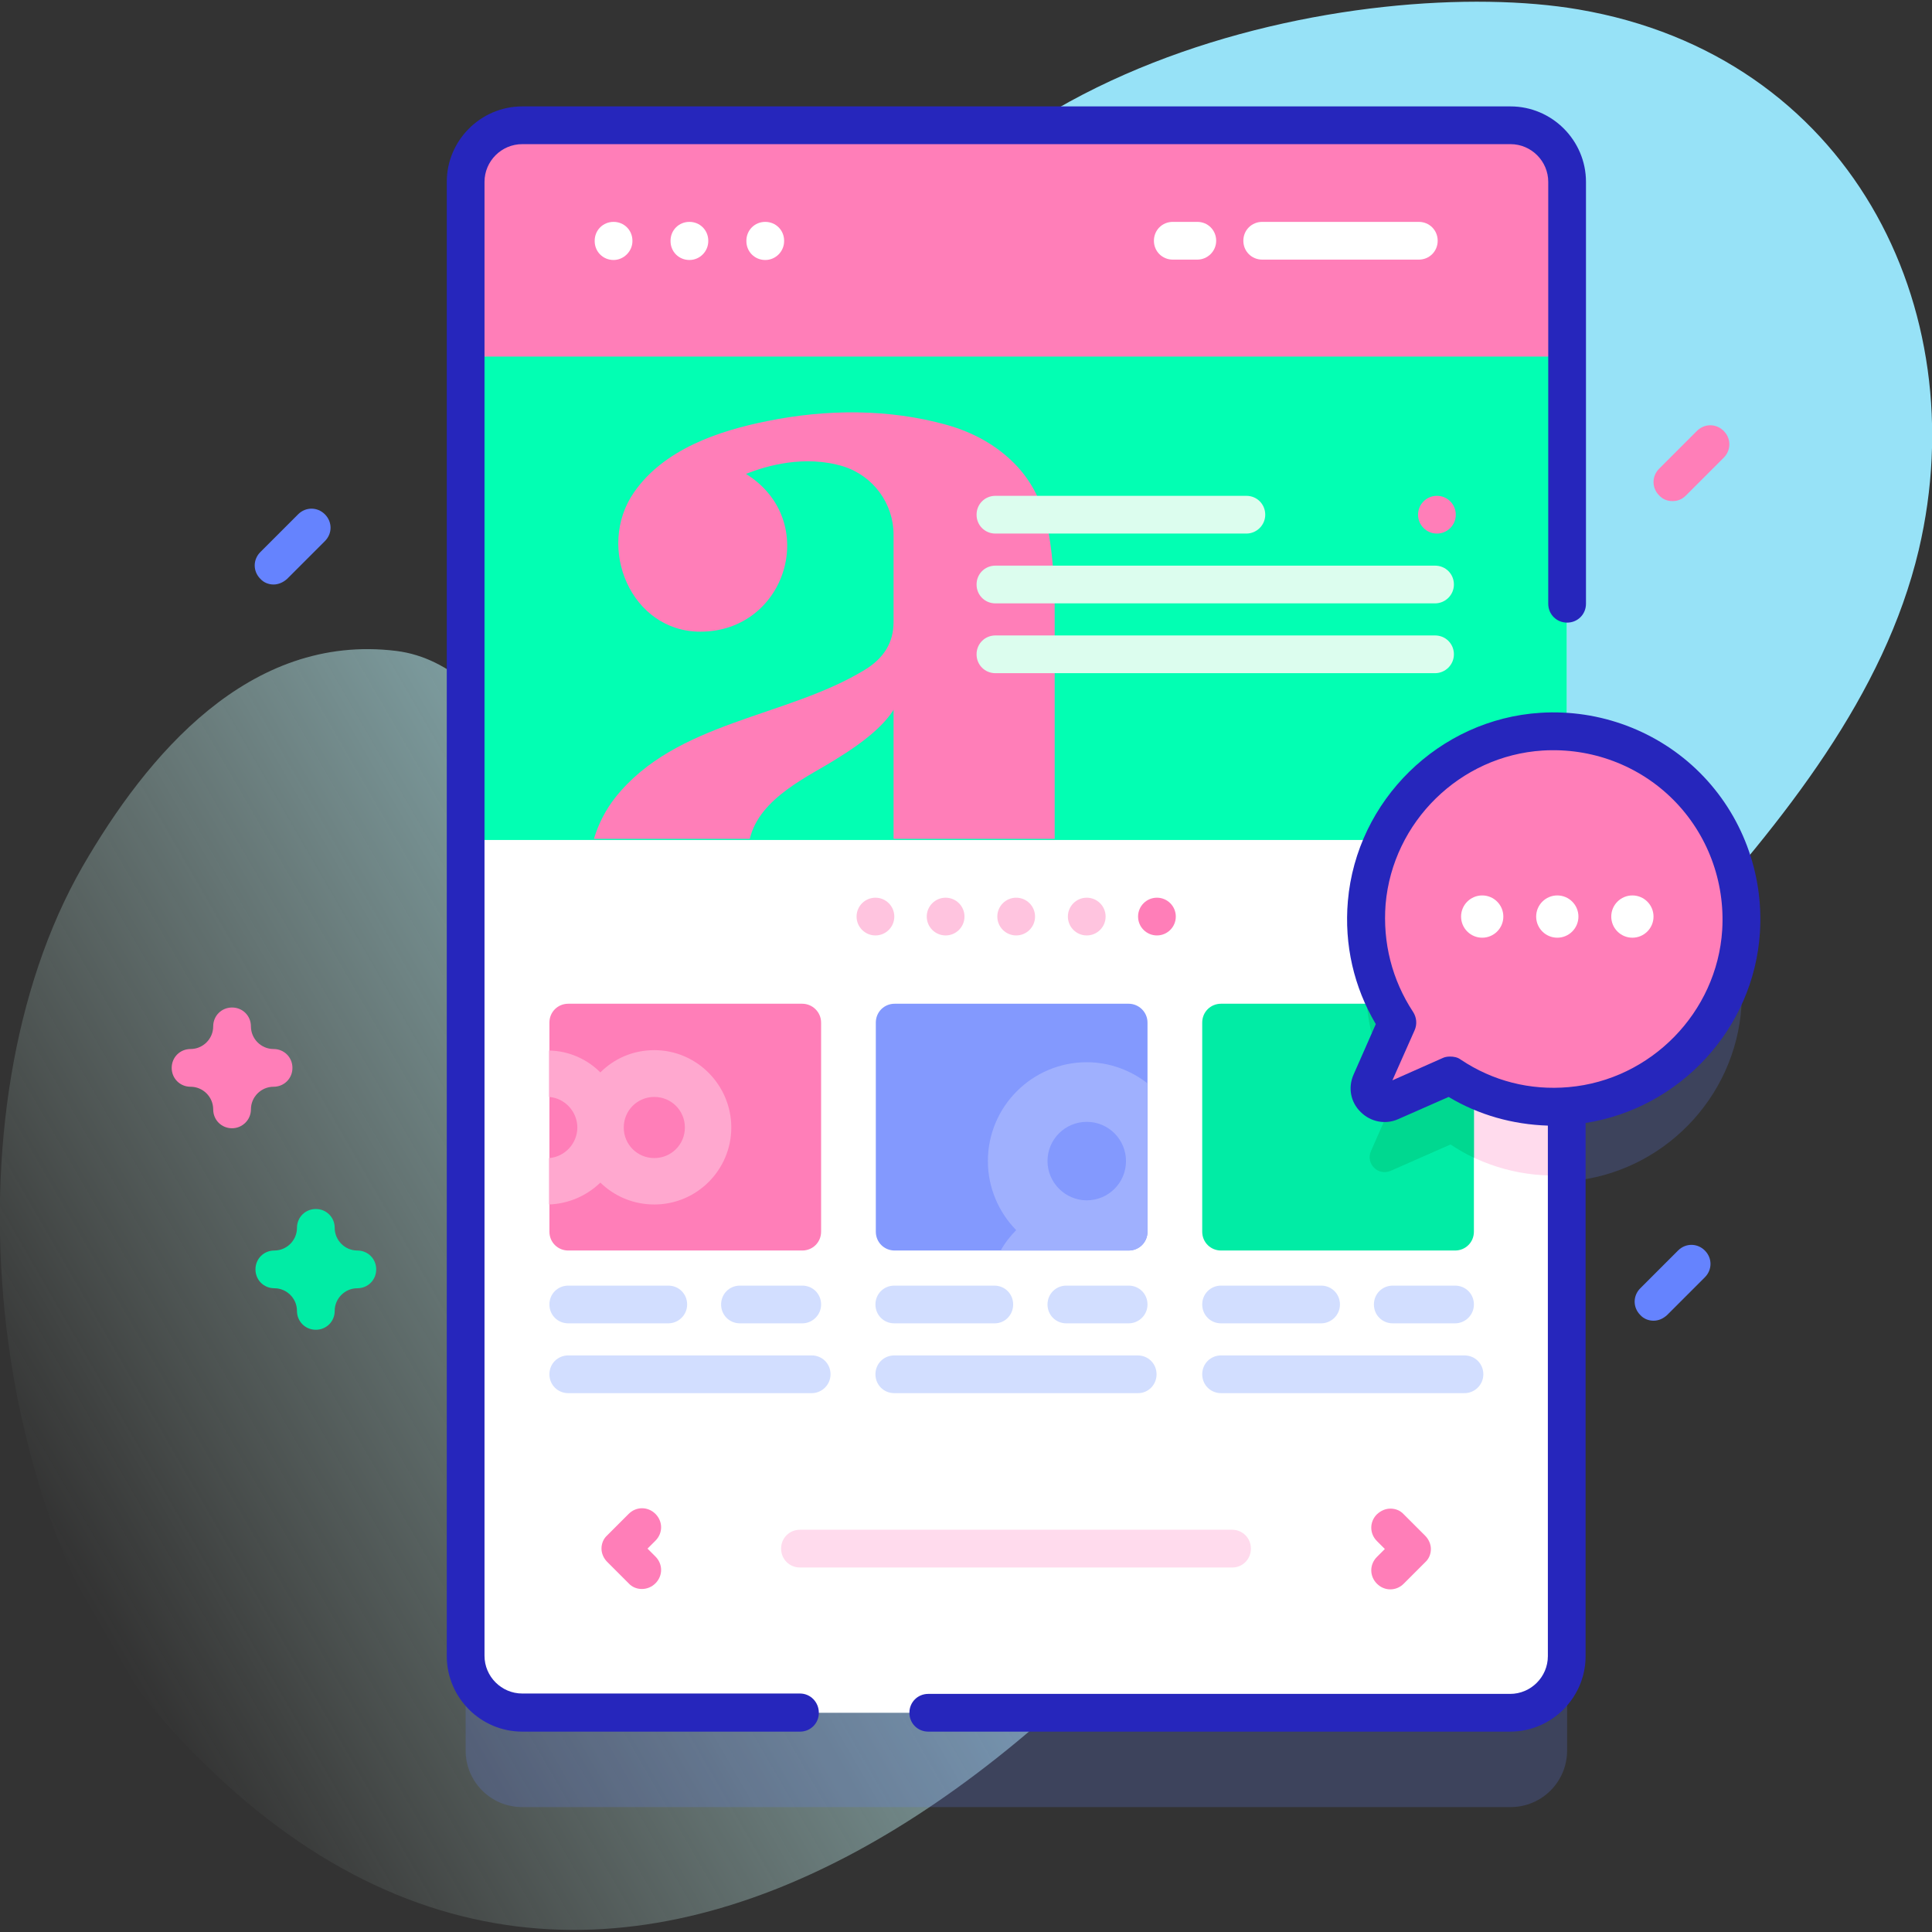
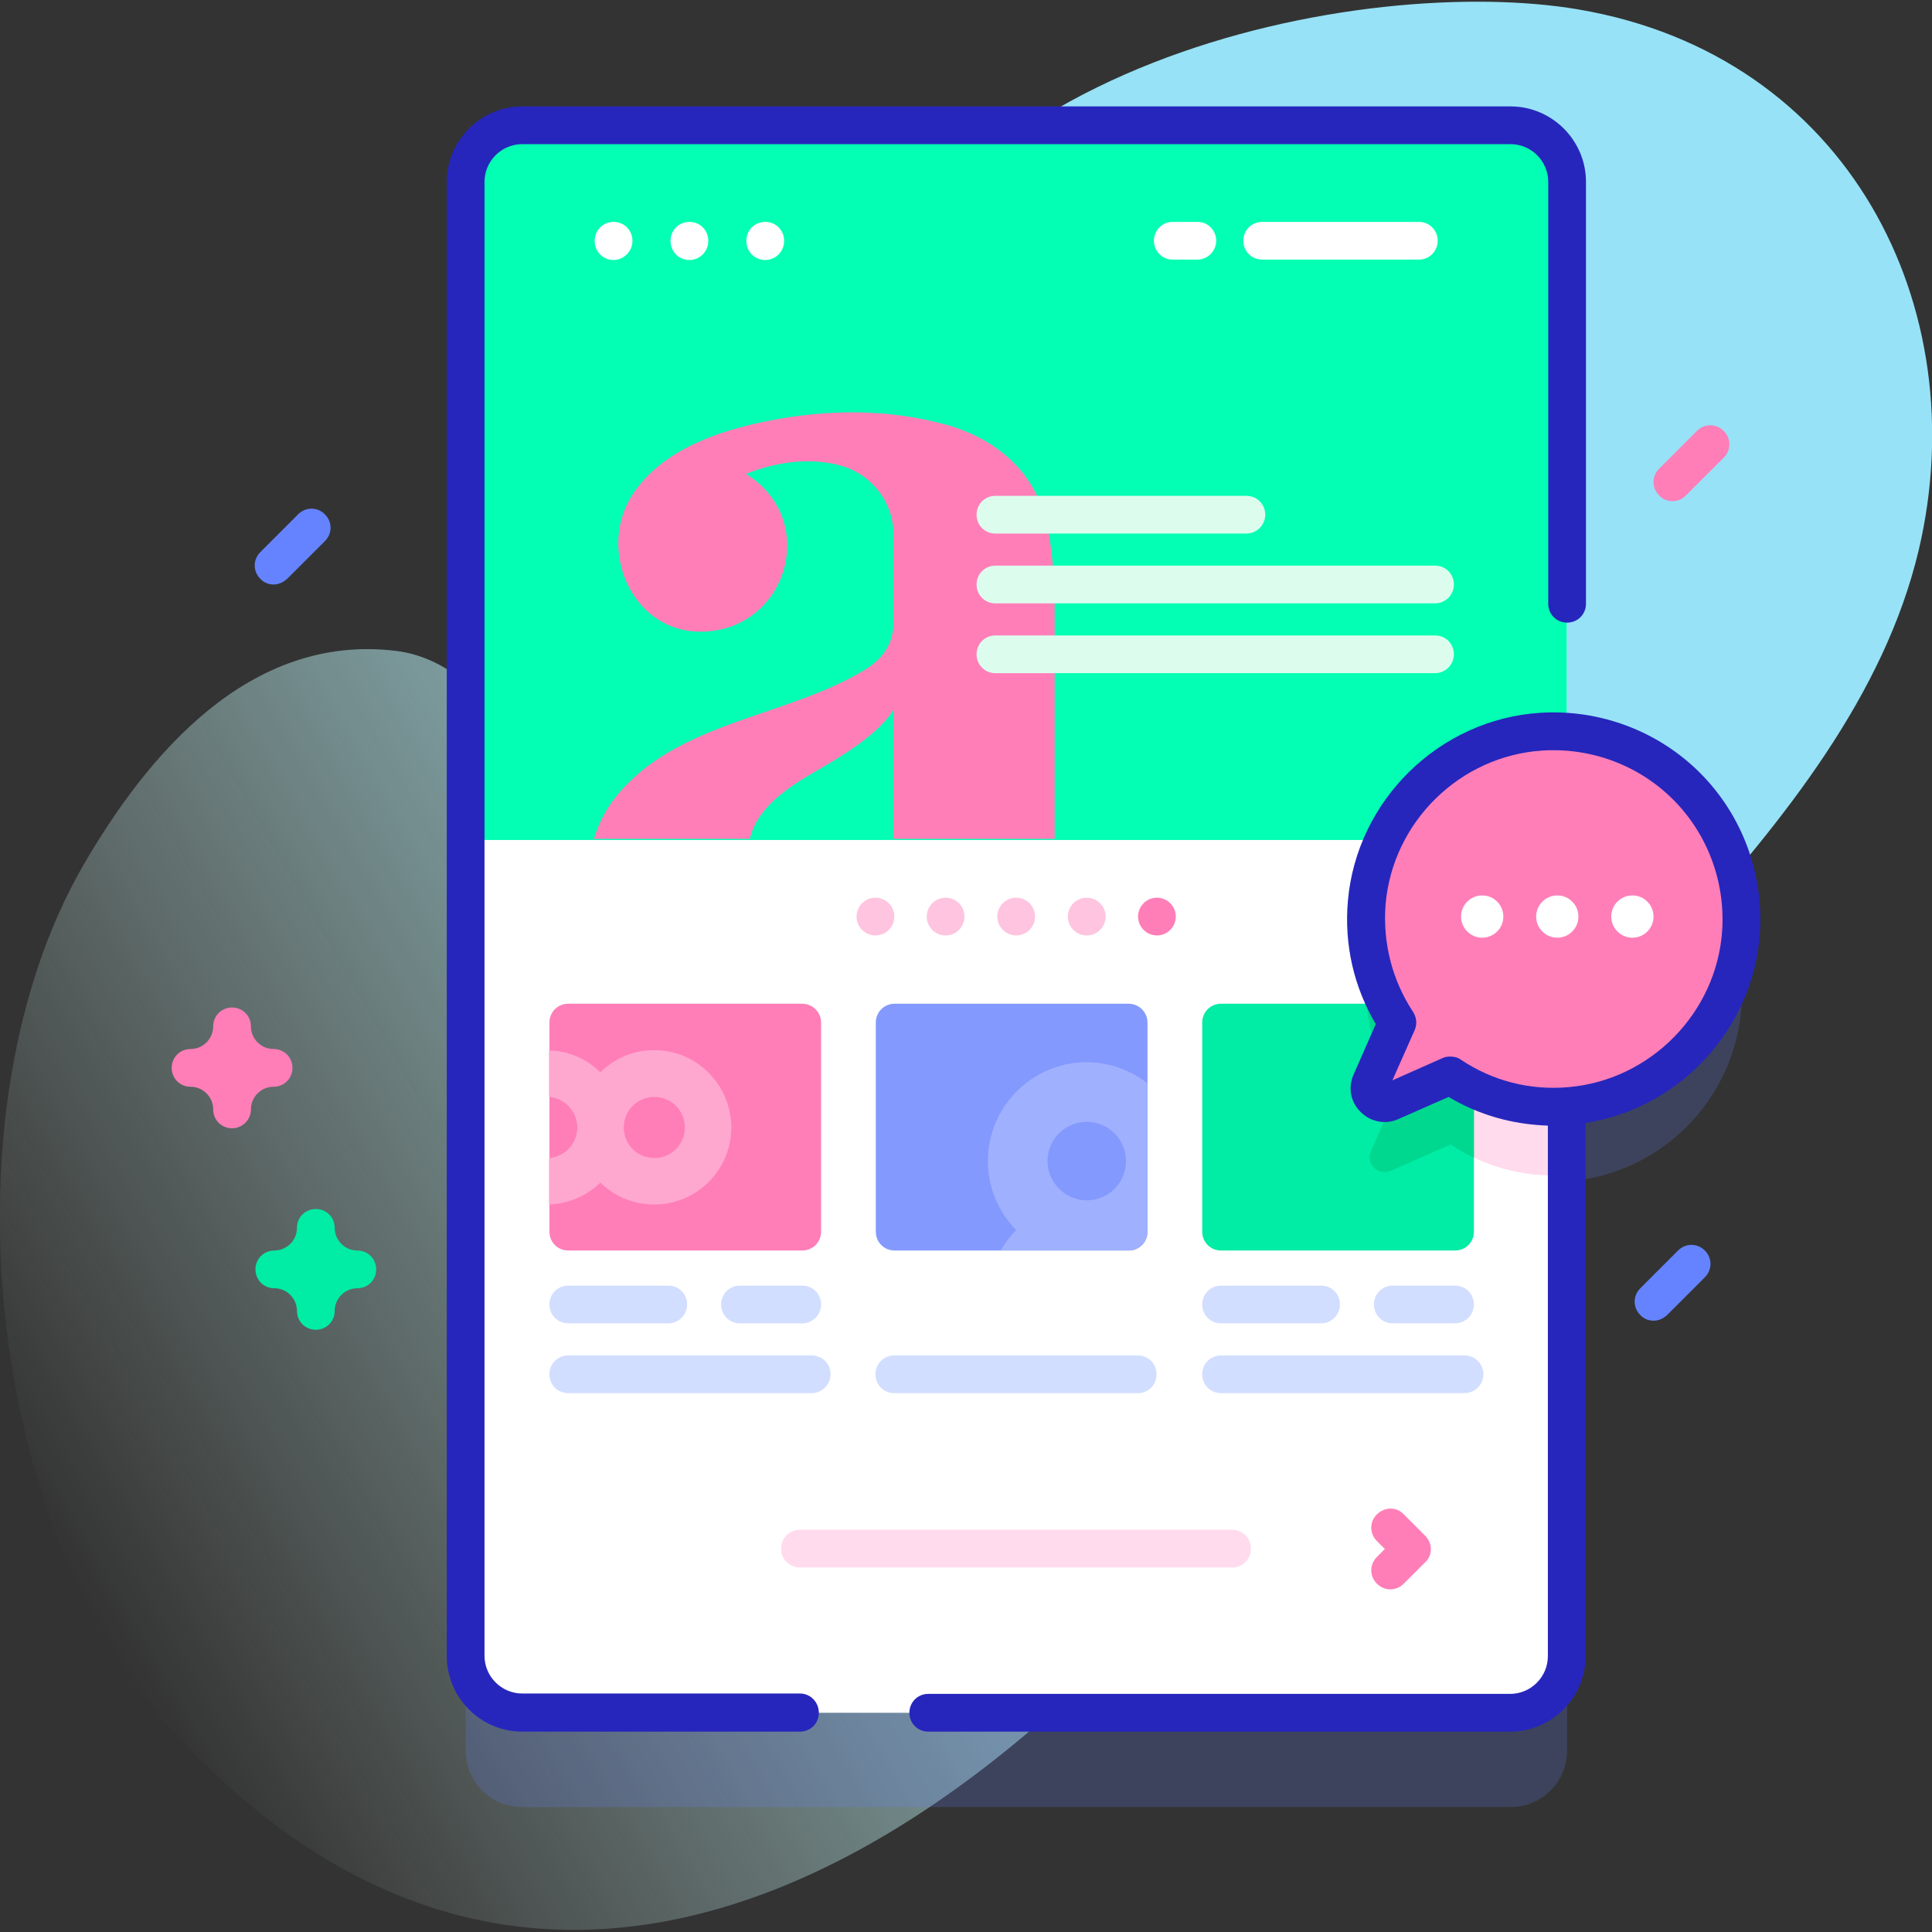
<svg xmlns="http://www.w3.org/2000/svg" version="1.1" id="Capa_1" x="0px" y="0px" viewBox="0 0 512 512" style="enable-background:new 0 0 512 512;" xml:space="preserve">
  <rect x="0" y="0" width="512" height="512" fill="#333333" stroke="none" />
  <style type="text/css">
	.st0{fill:url(#SVGID_1_);}
	.st1{opacity:0.2;fill:#6583FE;enable-background:new    ;}
	.st2{fill:#FFFFFF;}
	.st3{fill:#FFDBED;}
	.st4{fill:#FF7EB8;}
	.st5{fill:#D2DEFF;}
	.st6{fill:#8399FE;}
	.st7{fill:#01ECA5;}
	.st8{fill:#00D890;}
	.st9{fill:#02FFB3;}
	.st10{fill:#2626BC;}
	.st11{fill:#DCFDEE;}
	.st12{fill:#FFC4DF;}
	.st13{fill:#9FB0FE;}
	.st14{fill:#FFA8CF;}
	.st15{fill:#6583FE;}
</style>
  <linearGradient id="SVGID_1_" gradientUnits="userSpaceOnUse" x1="8.753" y1="112.115" x2="524.202" y2="409.709" gradientTransform="matrix(1 0 0 -1 0 513.276)">
    <stop offset="0" style="stop-color:#DCFDEE;stop-opacity:0" />
    <stop offset="0.63" style="stop-color:#97E2F7" />
  </linearGradient>
  <path class="st0" d="M418.3,2.5c-55.7-9.5-178.3,12.2-200,105c-14.4,61.7-14,112.1-50.4,113c-21.7,0.6-33-44.3-62.9-48  c-39-4.8-66.1,27.7-83.1,57.1c-37.2,64.8-25.6,174.9,23.4,228.6c118.5,130.1,259.2-6,319.4-112.3c38.6-68.2,125.6-123.4,143.8-200.2  C523.6,81.4,489.9,14.7,418.3,2.5L418.3,2.5z" />
  <path class="st1" d="M415.2,213.9V73.2c0-8.3-6.7-15-15-15H138.4c-8.3,0-15,6.7-15,15v390.7c0,8.3,6.7,15,15,15h261.9  c8.3,0,15-6.7,15-15V313.1c0.3,0,0.6,0,0.9-0.1c24.3-2.1,43.7-21.9,45.3-46.3C463.2,239,442.2,215.7,415.2,213.9L415.2,213.9z" />
  <path class="st2" d="M415.2,48.2v390.7c0,8.3-6.7,15-15,15H138.4c-8.3,0-15-6.7-15-15V48.2c0-8.3,6.7-15,15-15h261.9  C408.5,33.2,415.2,39.9,415.2,48.2z" />
  <path class="st3" d="M415.2,212.1v99.3c-11.5,0.8-22.1-2.4-30.9-8.1l-15.9,7c-3.3,1.4-6.6-1.9-5.2-5.2l7-15.9c-6-9-9.1-20-8.1-31.8  c2.1-24.3,22-43.8,46.3-45.3C410.8,212,413,212,415.2,212.1z" />
  <path class="st4" d="M217.6,271v55.4c0,2.8-2.2,5-5,5h-62c-2.8,0-5-2.2-5-5V271c0-2.8,2.2-5,5-5h62C215.3,266,217.6,268.2,217.6,271  z" />
  <path class="st5" d="M177.1,350.7h-26.5c-2.8,0-5-2.2-5-5s2.2-5,5-5h26.5c2.8,0,5,2.2,5,5S179.8,350.7,177.1,350.7z" />
  <path class="st5" d="M212.6,350.7h-16.5c-2.8,0-5-2.2-5-5s2.2-5,5-5h16.5c2.8,0,5,2.2,5,5S215.3,350.7,212.6,350.7z" />
  <path class="st5" d="M215.1,369.2h-64.5c-2.8,0-5-2.2-5-5s2.2-5,5-5h64.5c2.8,0,5,2.2,5,5S217.8,369.2,215.1,369.2z" />
  <path class="st6" d="M304.1,271v55.4c0,2.8-2.2,5-5,5h-62c-2.8,0-5-2.2-5-5V271c0-2.8,2.2-5,5-5h62C301.8,266,304.1,268.2,304.1,271  z" />
-   <path class="st5" d="M263.6,350.7H237c-2.8,0-5-2.2-5-5s2.2-5,5-5h26.5c2.8,0,5,2.2,5,5S266.3,350.7,263.6,350.7z" />
-   <path class="st5" d="M299.1,350.7h-16.5c-2.8,0-5-2.2-5-5s2.2-5,5-5h16.5c2.8,0,5,2.2,5,5S301.8,350.7,299.1,350.7z" />
  <path class="st5" d="M301.6,369.2H237c-2.8,0-5-2.2-5-5s2.2-5,5-5h64.5c2.8,0,5,2.2,5,5S304.3,369.2,301.6,369.2z" />
  <path class="st3" d="M326.6,415.4H212c-2.8,0-5-2.2-5-5s2.2-5,5-5h114.5c2.8,0,5,2.2,5,5S329.3,415.4,326.6,415.4z" />
  <path class="st7" d="M390.6,271v55.4c0,2.8-2.2,5-5,5h-62c-2.8,0-5-2.2-5-5V271c0-2.8,2.2-5,5-5h62C388.3,266,390.6,268.2,390.6,271  z" />
  <path class="st8" d="M390.6,271v35.8c-2.2-1-4.2-2.2-6.2-3.5l-15.9,7c-3.3,1.4-6.6-1.9-5.2-5.2l7-15.9c-4.5-6.8-7.4-14.7-8.1-23.2  h23.4C388.3,266,390.6,268.2,390.6,271L390.6,271z" />
  <path class="st5" d="M350.1,350.7h-26.5c-2.8,0-5-2.2-5-5s2.2-5,5-5h26.5c2.8,0,5,2.2,5,5S352.8,350.7,350.1,350.7z" />
  <path class="st5" d="M385.6,350.7h-16.5c-2.8,0-5-2.2-5-5s2.2-5,5-5h16.5c2.8,0,5,2.2,5,5S388.3,350.7,385.6,350.7z" />
  <path class="st5" d="M388.1,369.2h-64.5c-2.8,0-5-2.2-5-5s2.2-5,5-5h64.5c2.8,0,5,2.2,5,5S390.8,369.2,388.1,369.2z" />
  <path class="st9" d="M415.2,222.5V48.2c0-8.3-6.7-15-15-15H138.4c-8.3,0-15,6.7-15,15v174.4H415.2z" />
-   <path class="st4" d="M415.2,94.5V48.2c0-8.3-6.7-15-15-15H138.4c-8.3,0-15,6.7-15,15v46.3H415.2z" />
  <g>
    <path class="st2" d="M162.6,68.9c-2.8,0-5-2.2-5-5v-0.1c0-2.8,2.2-5,5-5s5,2.2,5,5v0.1C167.6,66.6,165.3,68.9,162.6,68.9z" />
    <path class="st2" d="M182.7,68.9c-2.8,0-5-2.2-5-5v-0.1c0-2.8,2.2-5,5-5s5,2.2,5,5v0.1C187.7,66.6,185.5,68.9,182.7,68.9z" />
    <path class="st2" d="M202.8,68.9c-2.8,0-5-2.2-5-5v-0.1c0-2.8,2.2-5,5-5s5,2.2,5,5v0.1C207.8,66.6,205.6,68.9,202.8,68.9z" />
    <path class="st2" d="M376,68.8h-41.5c-2.8,0-5-2.2-5-5s2.2-5,5-5H376c2.8,0,5,2.2,5,5S378.8,68.8,376,68.8z" />
    <path class="st2" d="M317.3,68.8h-6.5c-2.8,0-5-2.2-5-5s2.2-5,5-5h6.5c2.8,0,5,2.2,5,5S320,68.8,317.3,68.8z" />
  </g>
  <path class="st4" d="M368.5,399.8c1.3,0,2.6,0.5,3.5,1.5l5.7,5.7c0.9,0.9,1.5,2.2,1.5,3.5s-0.5,2.6-1.5,3.5l-5.7,5.7  c-2,2-5.1,2-7.1,0c-2-2-2-5.1,0-7.1l2.1-2.1l-2.1-2.1c-2-2-2-5.1,0-7.1C366,400.3,367.2,399.8,368.5,399.8z" />
-   <path class="st4" d="M170.1,421.1c-1.3,0-2.6-0.5-3.5-1.5l-5.7-5.7c-0.9-0.9-1.5-2.2-1.5-3.5s0.5-2.6,1.5-3.5l5.7-5.7  c2-2,5.1-2,7.1,0c2,2,2,5.1,0,7.1l-2.1,2.1l2.1,2.1c2,2,2,5.1,0,7.1C172.7,420.6,171.4,421.1,170.1,421.1z" />
  <path class="st4" d="M461.4,246.8c1.9-30.1-22.9-54.8-52.9-52.9c-24.3,1.6-44.2,21-46.3,45.3c-1,11.8,2.1,22.8,8.1,31.8l-7,15.9  c-1.4,3.3,1.9,6.6,5.2,5.2l15.9-7c9,6,20,9.1,31.8,8.1C440.4,291,459.9,271.1,461.4,246.8L461.4,246.8z" />
  <path class="st10" d="M212,448.8h-73.6c-5.5,0-10-4.5-10-10V48.2c0-5.5,4.5-10,10-10h261.9c5.5,0,10,4.5,10,10v111.8  c0,2.8,2.2,5,5,5s5-2.2,5-5V48.2c0-11-9-20-20-20H138.4c-11,0-20,9-20,20v390.7c0,11,9,20,20,20H212c2.8,0,5-2.2,5-5  S214.8,448.8,212,448.8L212,448.8z" />
  <path class="st10" d="M450.5,204.8c-11.1-11.1-26.6-16.9-42.3-15.9c-26.8,1.7-48.7,23.2-51,49.9c-1,11.6,1.6,22.8,7.4,32.6  l-5.9,13.4c-1.5,3.4-0.8,7.3,1.9,9.9c2.6,2.6,6.5,3.4,9.9,1.9l13.4-5.9c8,4.8,17,7.3,26.3,7.6v140.6c0,5.5-4.5,10-10,10H246  c-2.8,0-5,2.2-5,5s2.2,5,5,5h154.2c11,0,20-9,20-20V297.6c25-3.9,44.6-25,46.2-50.5C467.4,231.3,461.6,215.9,450.5,204.8  L450.5,204.8z M415.7,288.1c-10.2,0.9-20.1-1.6-28.6-7.3c-0.8-0.6-1.8-0.8-2.8-0.8c-0.7,0-1.4,0.1-2,0.4l-13.3,5.9l5.9-13.3  c0.7-1.6,0.5-3.4-0.4-4.8c-5.6-8.5-8.1-18.4-7.3-28.6c1.9-21.8,19.7-39.3,41.6-40.7c12.9-0.8,25.5,3.9,34.6,13  c9.1,9.1,13.8,21.7,13,34.6C455,268.3,437.5,286.2,415.7,288.1z" />
  <circle class="st2" cx="392.8" cy="242.9" r="5.6" />
  <circle class="st2" cx="412.7" cy="242.9" r="5.6" />
  <circle class="st2" cx="432.6" cy="242.9" r="5.6" />
  <path class="st4" d="M277.4,138.7c-1.5-6.3-4.4-11.7-8.7-16c-4.7-4.7-10.7-8.1-17.8-10.1c-15.4-4.3-31.9-4.2-47.6-1  c-13,2.6-27.4,7.5-35.3,18.9c-10.1,14.6-0.8,36.9,17.6,36.9c22.9,0,31.9-29.5,12.1-41.8c5.4-2.2,15.6-5.1,25.8-2  c7.9,2.5,13.3,9.8,13.3,18.1v23.2c0,5.3-2.5,9.5-7.6,12.6c-20.8,12.7-50,13.6-66.1,33.8c-2.6,3.3-4.5,7-5.7,11h41.3  c2.6-11,16-16.7,23-21.2c7.7-4.7,12.7-9.1,15.1-13v34.2h42.7v-58C279.6,153.7,278.8,145.1,277.4,138.7L277.4,138.7z" />
  <path class="st11" d="M330.3,141.4h-66.5c-2.8,0-5-2.2-5-5s2.2-5,5-5h66.5c2.8,0,5,2.2,5,5S333,141.4,330.3,141.4z" />
  <path class="st11" d="M380.3,159.9H263.8c-2.8,0-5-2.2-5-5s2.2-5,5-5h116.5c2.8,0,5,2.2,5,5S383,159.9,380.3,159.9z" />
  <path class="st11" d="M380.3,178.4H263.8c-2.8,0-5-2.2-5-5s2.2-5,5-5h116.5c2.8,0,5,2.2,5,5S383,178.4,380.3,178.4z" />
-   <circle class="st4" cx="380.8" cy="136.4" r="5" />
  <circle class="st12" cx="232" cy="242.9" r="5" />
  <circle class="st12" cx="250.6" cy="242.9" r="5" />
  <circle class="st12" cx="269.3" cy="242.9" r="5" />
  <circle class="st12" cx="288" cy="242.9" r="5" />
  <circle class="st4" cx="306.6" cy="242.9" r="5" />
  <path class="st13" d="M288,281.5c-14.4,0-26.2,11.7-26.2,26.2c0,7.1,2.9,13.6,7.5,18.3c-1.6,1.6-3,3.4-4.1,5.4h33.9c2.8,0,5-2.2,5-5  v-39.3C299.6,283.6,294,281.5,288,281.5L288,281.5z M288,318.1c-5.7,0-10.4-4.7-10.4-10.4c0-5.8,4.7-10.4,10.4-10.4  c5.8,0,10.4,4.7,10.4,10.4C298.4,313.5,293.7,318.1,288,318.1z" />
  <path class="st14" d="M173.4,278.3c-5.6,0-10.6,2.2-14.3,5.9c-3.5-3.5-8.3-5.7-13.6-5.8v12.3c4.2,0.3,7.5,3.9,7.5,8.1  s-3.3,7.8-7.5,8.1v12.3c5.3-0.2,10.1-2.4,13.6-5.8c3.7,3.6,8.7,5.8,14.3,5.8c11.3,0,20.4-9.2,20.4-20.4S184.7,278.3,173.4,278.3z   M173.4,306.9c-4.5,0-8.1-3.6-8.1-8.1s3.6-8.1,8.1-8.1c4.5,0,8.1,3.6,8.1,8.1S177.9,306.9,173.4,306.9z" />
  <path class="st4" d="M61.5,299c-2.8,0-5-2.2-5-5c0-3.3-2.7-6-6-6c-2.8,0-5-2.2-5-5s2.2-5,5-5c3.3,0,6-2.7,6-6c0-2.8,2.2-5,5-5  s5,2.2,5,5c0,3.3,2.7,6,6,6c2.8,0,5,2.2,5,5s-2.2,5-5,5c-3.3,0-6,2.7-6,6C66.5,296.8,64.2,299,61.5,299z" />
  <path class="st15" d="M72.5,154.9c-1.3,0-2.6-0.5-3.5-1.5c-2-2-2-5.1,0-7.1l10-10c2-2,5.1-2,7.1,0c2,2,2,5.1,0,7.1l-10,10  C75,154.4,73.7,154.9,72.5,154.9z" />
  <path class="st15" d="M438.2,350c-1.3,0-2.6-0.5-3.5-1.5c-2-2-2-5.1,0-7.1l10-10c2-2,5.1-2,7.1,0c2,2,2,5.1,0,7.1l-10,10  C440.7,349.5,439.5,350,438.2,350z" />
  <path class="st4" d="M443.2,132.8c-1.3,0-2.6-0.5-3.5-1.5c-2-2-2-5.1,0-7.1l10-10c2-2,5.1-2,7.1,0c2,2,2,5.1,0,7.1l-10,10  C445.7,132.4,444.5,132.8,443.2,132.8z" />
  <path class="st7" d="M83.7,352.4c-2.8,0-5-2.2-5-5c0-3.3-2.7-6-6-6c-2.8,0-5-2.2-5-5s2.2-5,5-5c3.3,0,6-2.7,6-6c0-2.8,2.2-5,5-5  s5,2.2,5,5c0,3.3,2.7,6,6,6c2.8,0,5,2.2,5,5s-2.2,5-5,5c-3.3,0-6,2.7-6,6C88.7,350.2,86.5,352.4,83.7,352.4z" />
</svg>